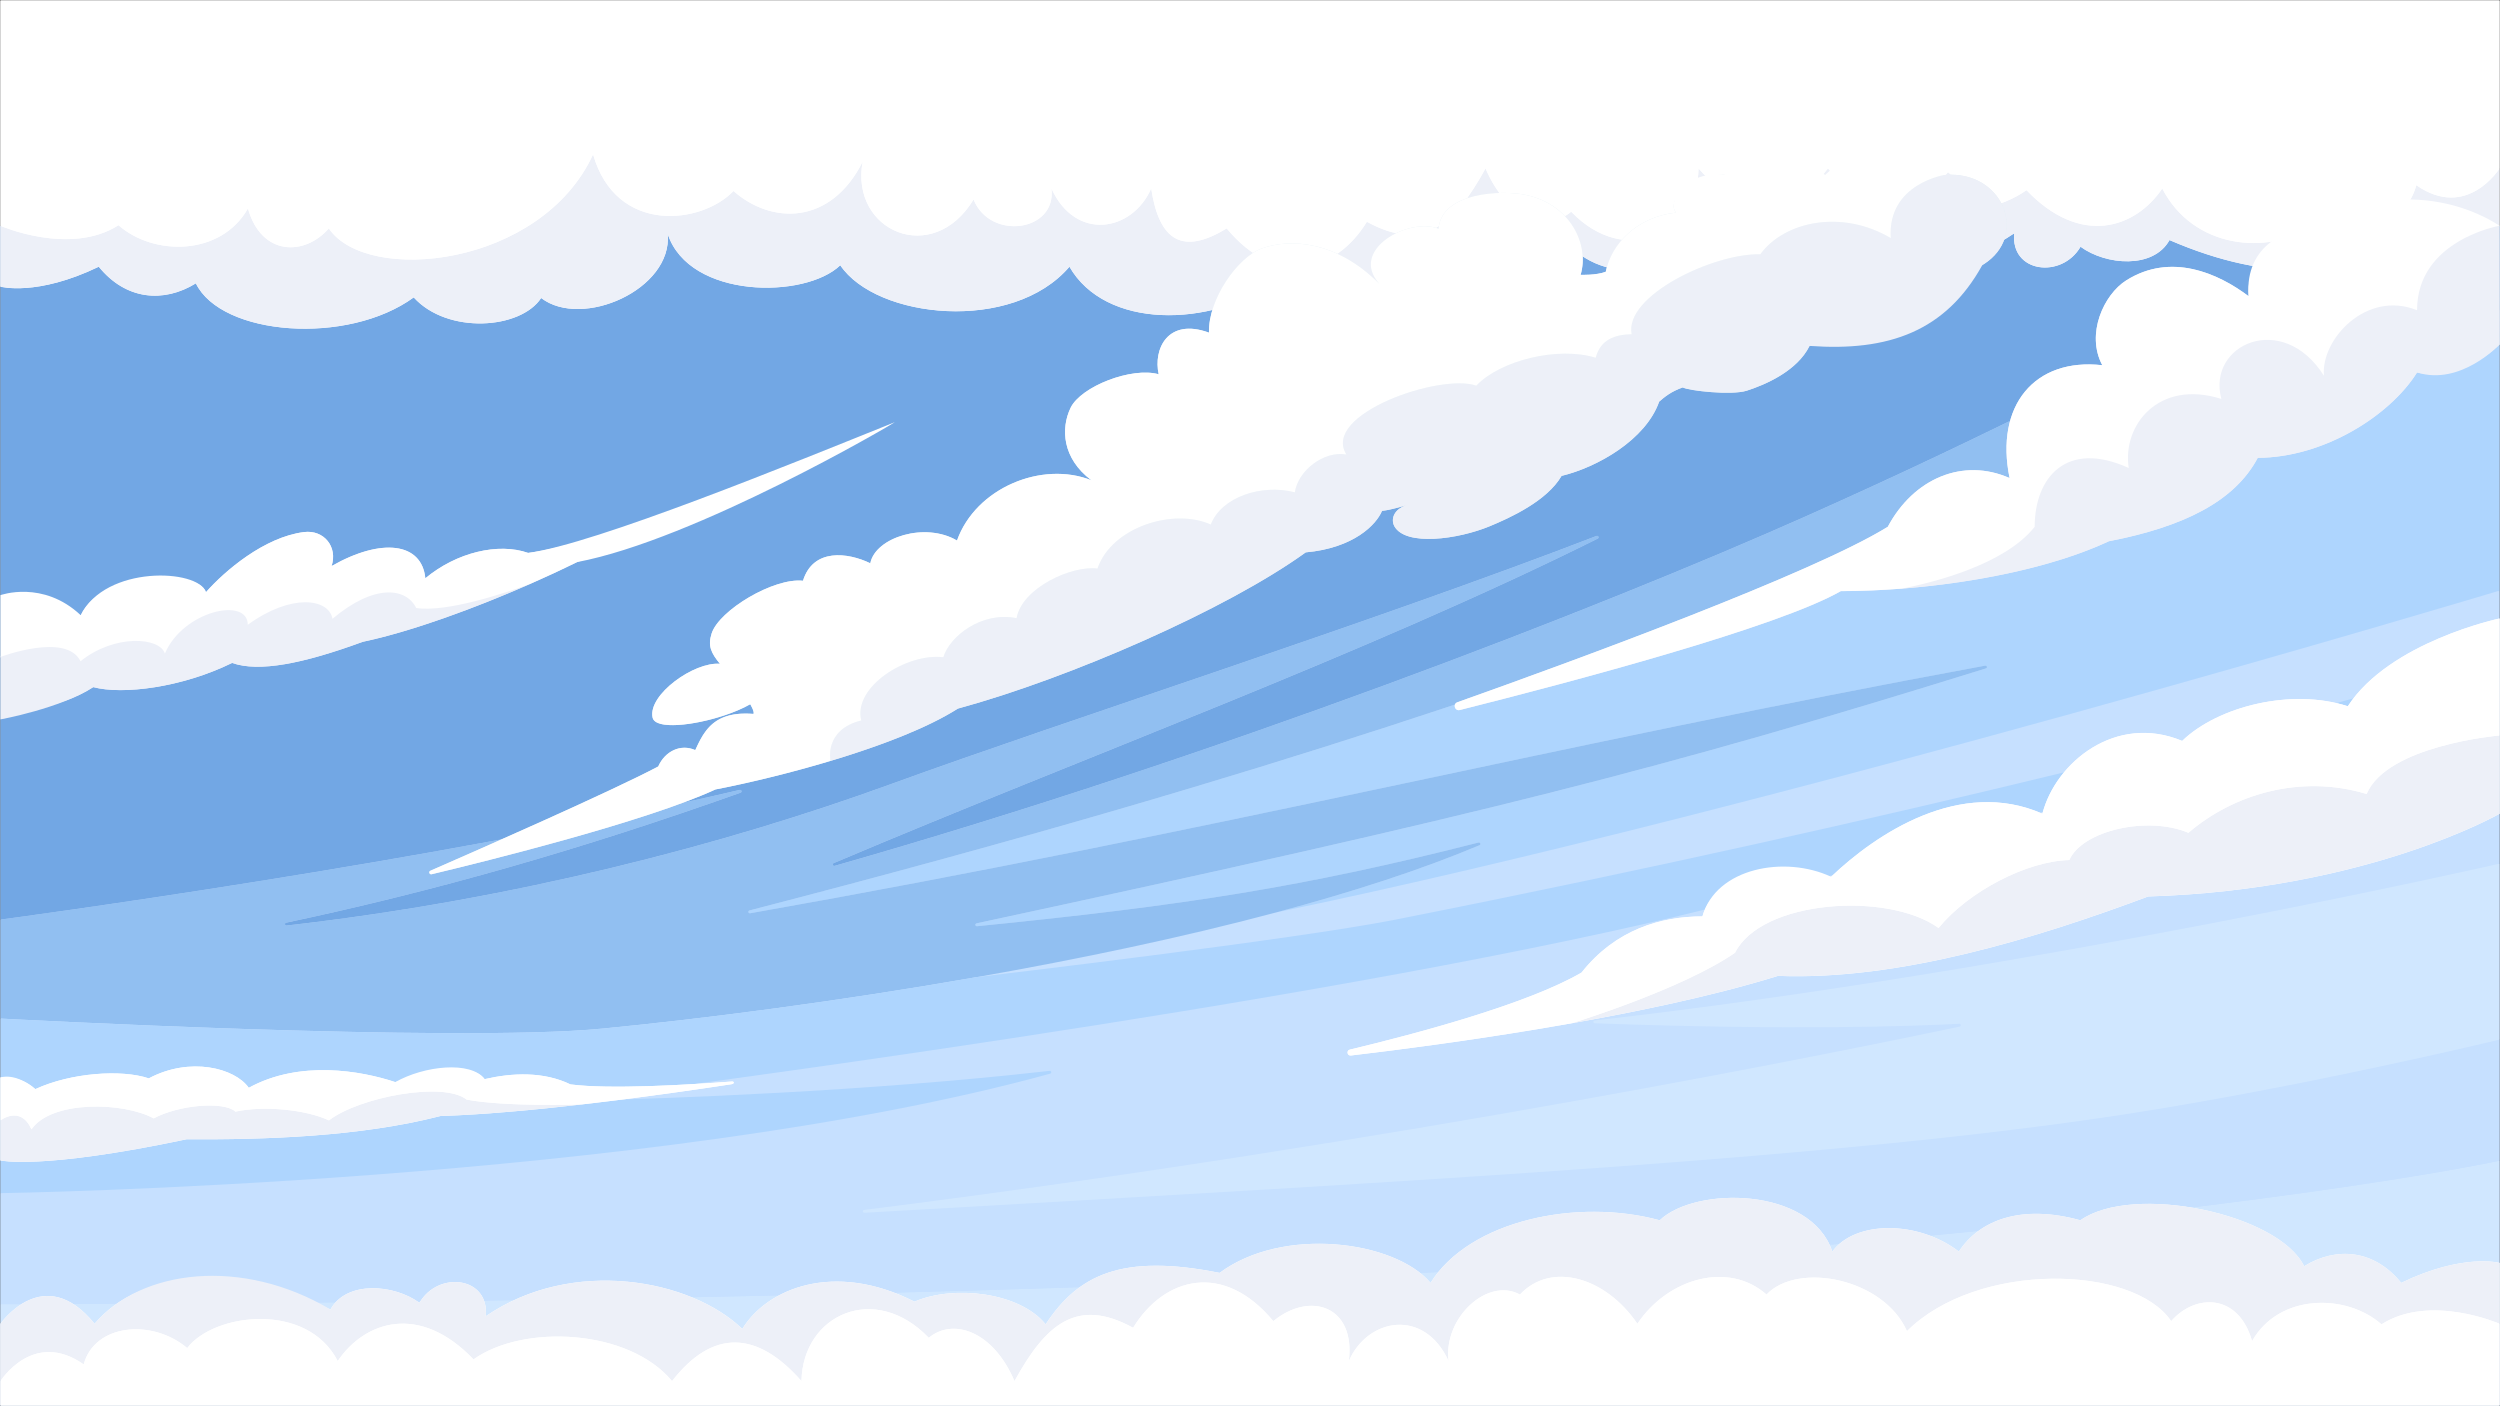
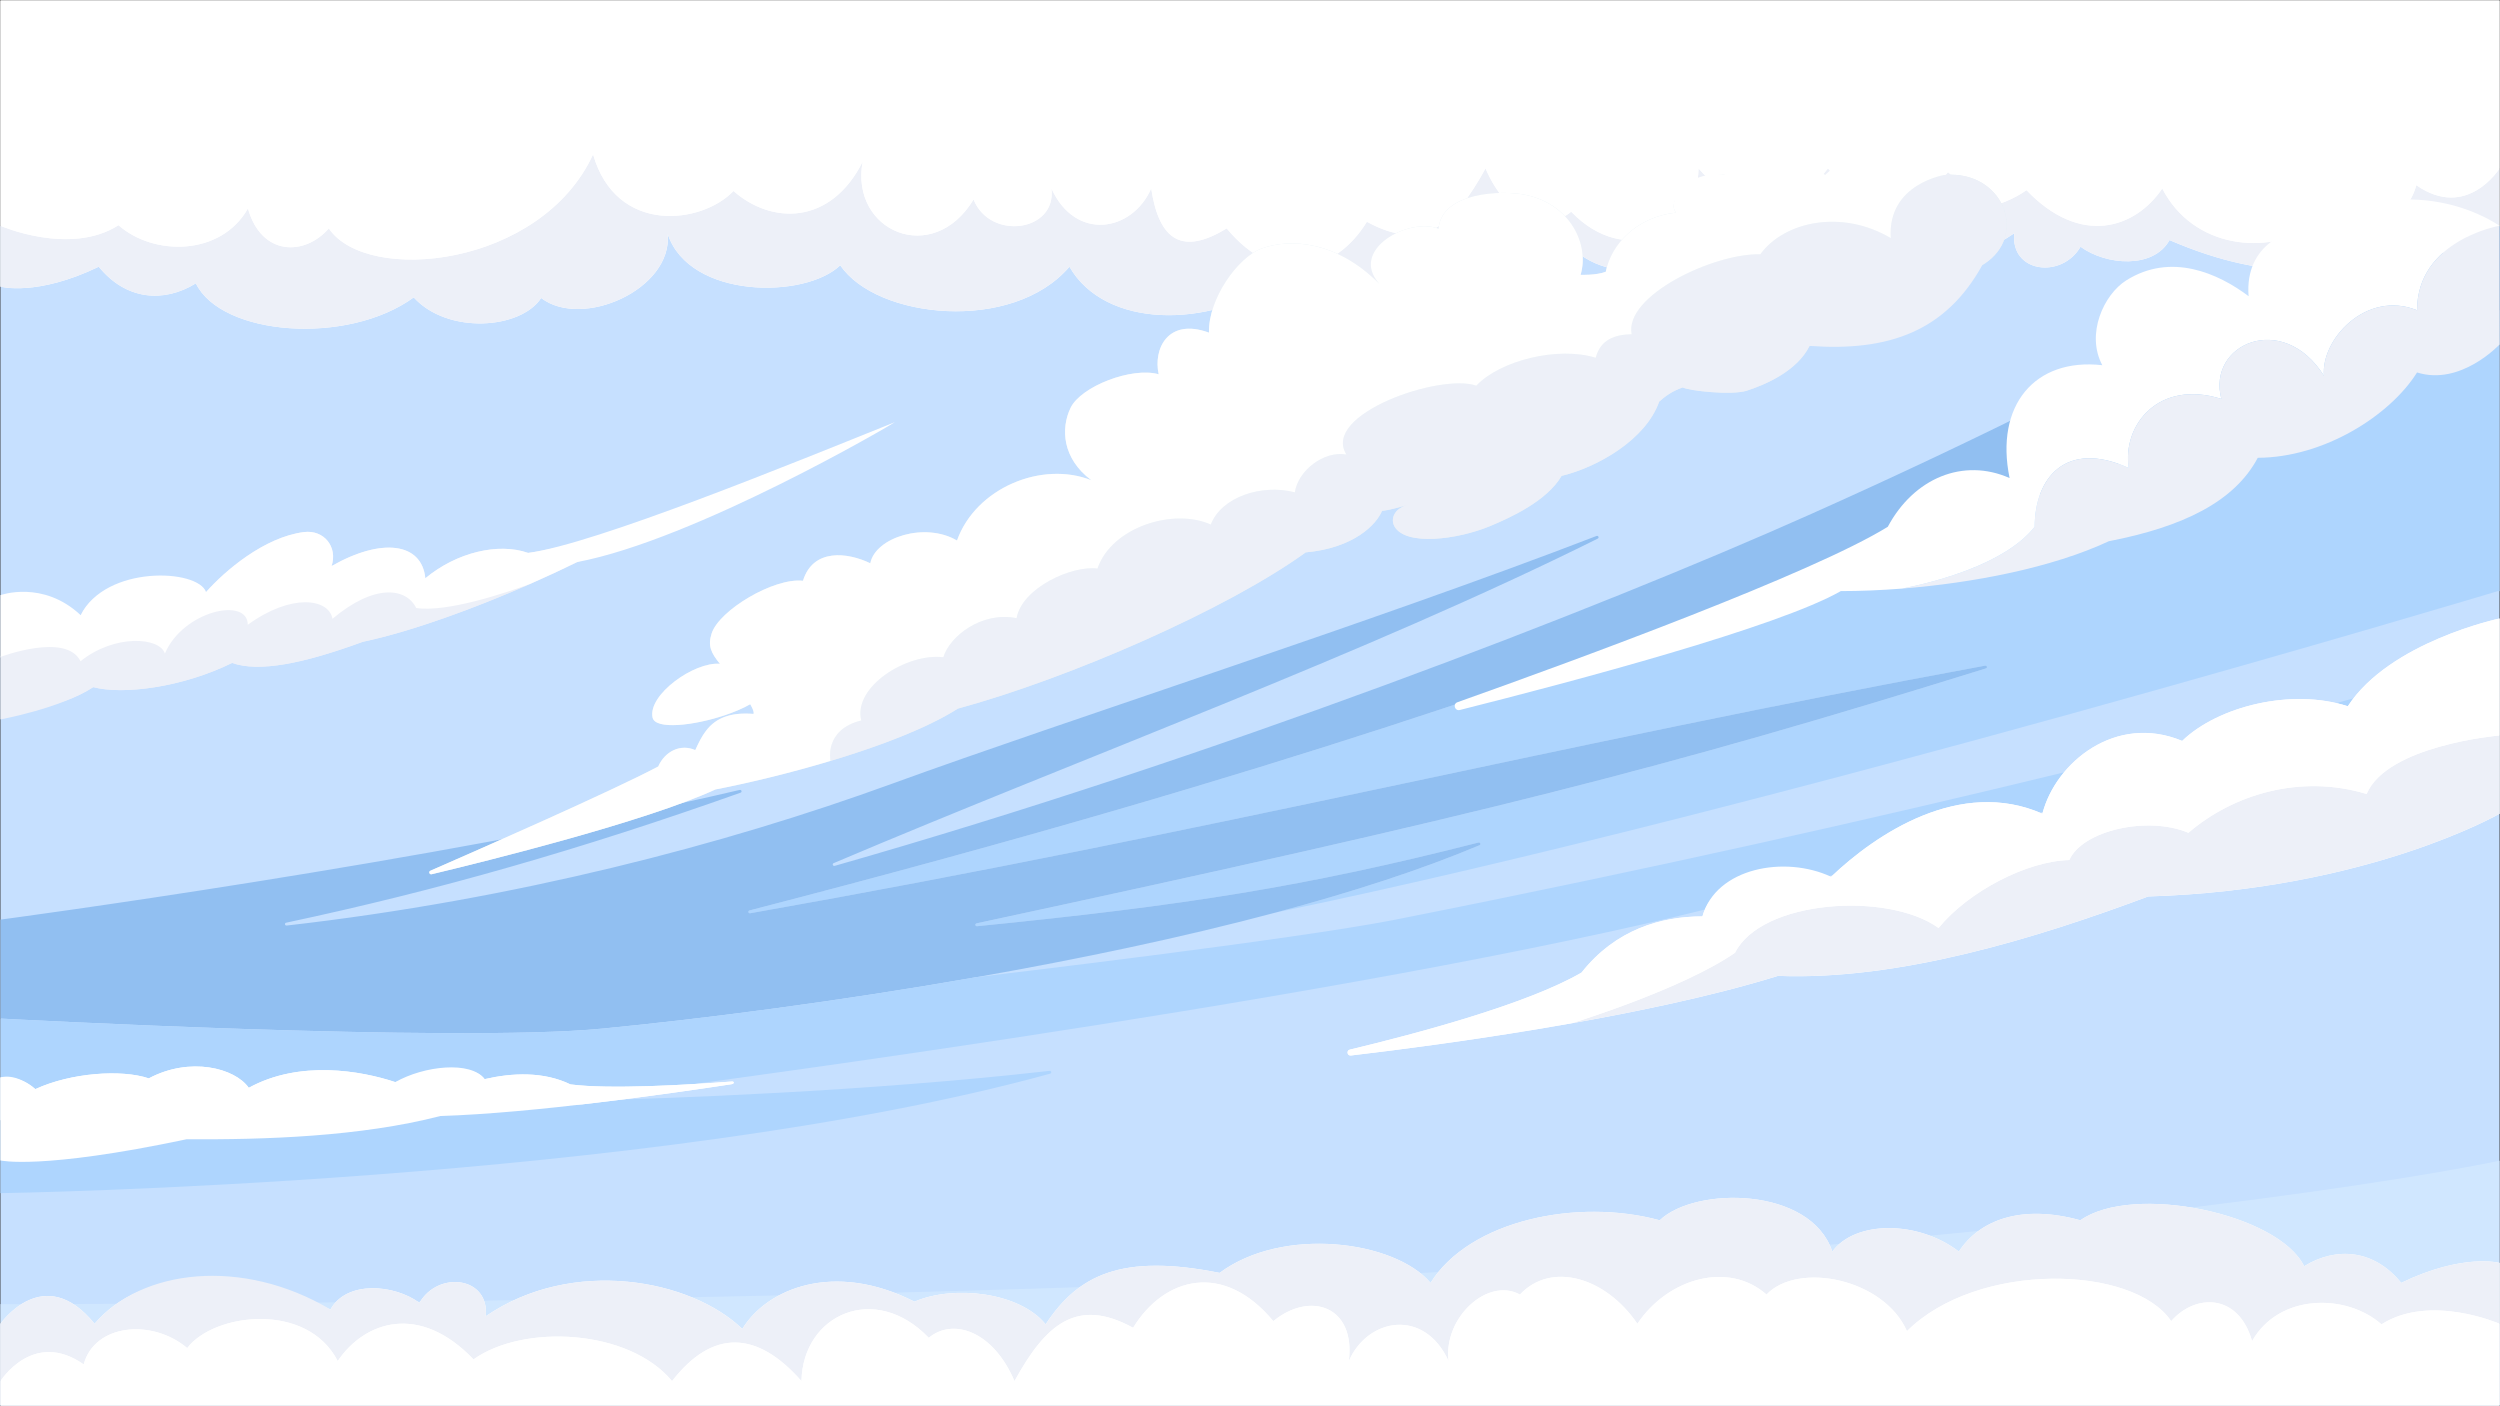
<svg xmlns="http://www.w3.org/2000/svg" id="_レイヤー_2" data-name="レイヤー 2" viewBox="0 0 1366.5 768.5">
  <rect x="0" y="0" width="1366.5" height="768.5" fill="#333333" stroke="none" />
  <defs>
    <style>
      .cls-1 {
        fill: #edf0f8;
      }

      .cls-2 {
        fill: #fff;
      }

      .cls-3 {
        fill: #72a7e4;
      }

      .cls-4 {
        fill: #d0e7ff;
      }

      .cls-5 {
        fill: #91bff1;
      }

      .cls-6 {
        fill: #c6e0ff;
      }

      .cls-7 {
        fill: #e4eef4;
      }

      .cls-8 {
        fill: #aed5fe;
      }
    </style>
  </defs>
  <g id="_レイヤー_1-2" data-name="レイヤー 1">
    <rect class="cls-6" x=".25" y="123.61" width="1366" height="644.64" />
    <g>
      <path class="cls-4" d="M1366.25,634.44v133.8H.26v-55.41s561.86,1.11,918.7-25.89c317.61-24.05,447.29-52.5,447.29-52.5Z" />
-       <path class="cls-6" d="M1366.25,568.26v66.18s-129.68,28.45-447.29,52.5C562.12,713.95.26,712.84.26,712.84v-60.66s355.98-5.33,573.75-65.32c.98-.27.68-1.65-.34-1.53-101.48,11.5-210.49,15.11-249.43,16.08-1.05.03-1.17-1.43-.14-1.56,77.9-10.08,445.66-59.06,632-108.91,154.59-41.36,311.76-97.57,364.54-116.92,1-.37.48-1.78-.55-1.48-62.08,17.27-270.78,73.38-557.31,130.12-55.24,10.93-220.81,30.46-228.54,31.36,55.05-9.7,111.7-21.5,163.63-35.38,268.43-55.43,667.44-175.55,667.44-175.55h.91v149.19h-.91s-256.36,58.59-493.67,85.49c-1.02.12-.96,1.52.08,1.56,109.15,3.96,174.95,1.56,199.14.26,1.02-.05,1.23,1.34.22,1.56-53.54,11.31-307.65,63.64-598.71,100.18-1.08.13-.93,1.62.15,1.56,318.53-18.15,535.42-30.38,686.82-53.49,99.21-15.15,206.88-41.14,206.88-41.14Z" />
-       <path class="cls-4" d="M1366.25,472.29v95.97s-107.66,26-206.88,41.14c-151.4,23.11-368.3,35.34-686.82,53.49-1.08.06-1.23-1.43-.15-1.56,291.06-36.54,545.17-88.87,598.71-100.18,1.01-.22.81-1.61-.22-1.56-24.19,1.3-89.99,3.71-199.14-.26-1.04-.04-1.11-1.44-.08-1.56,237.3-26.9,493.67-85.49,493.67-85.49h.91Z" />
      <path class="cls-8" d="M1366.25,169.54v153.56h-.91s-399.01,120.11-667.44,175.55c40.88-10.94,78.85-23.16,110.82-36.64.94-.4.41-1.73-.59-1.47-94.52,24.08-160.08,34.38-274.05,45.73-1.05.1-1.31-1.33-.27-1.56,277.68-59.76,373.16-83.8,551.68-139.34,1-.32.6-1.71-.42-1.52-232.31,42.73-420.43,90.35-675.02,135.34-1.05.19-1.41-1.27-.37-1.53,303.76-78.59,438.75-131.31,560.05-172.84,120.07-41.1,395.61-155.27,395.61-155.27h.91Z" />
      <path class="cls-5" d="M1366.25,123.62v45.92h-.91s-275.54,114.17-395.61,155.27c-121.3,41.53-256.29,94.25-560.05,172.84-1.04.27-.68,1.73.37,1.53,254.59-44.99,442.71-92.61,675.02-135.34,1.02-.19,1.42,1.2.42,1.52-178.52,55.53-274,79.57-551.68,139.34-1.04.23-.78,1.66.27,1.56,113.97-11.35,179.53-21.65,274.05-45.73,1-.26,1.53,1.07.59,1.47-31.97,13.48-69.93,25.7-110.82,36.64-51.93,13.88-108.58,25.68-163.63,35.38l-.29.04c-77.17,13.57-151.2,22.99-204.65,28.17-81.85,7.94-329.06-5.48-329.06-5.48v-54.09s235.26-31.25,404.02-70.88c1.04-.24,1.49,1.15.51,1.5-87.2,30.99-165.88,53.53-248.38,71.06-1.04.23-.76,1.67.29,1.56,125.01-14.23,239.76-44.34,330.78-77.48,95.64-34.83,263.55-88.55,385.14-135.45.98-.38,1.65.96.71,1.43-126.54,63.01-281.12,119.42-417.67,177.39-.94.41-.41,1.76.6,1.48,206.95-59,416.89-140.26,532.07-191.61,198.58-88.53,305.19-158.04,305.19-158.04h72.73Z" />
      <path class="cls-8" d="M1320.11,372.54c1.02-.29,1.54,1.11.55,1.48-52.79,19.35-209.95,75.56-364.54,116.92-186.35,49.85-554.1,98.82-632,108.91-1.04.13-.91,1.58.14,1.56,38.93-.97,147.95-4.58,249.43-16.08,1.02-.12,1.32,1.27.34,1.53C356.24,646.85.26,652.18.26,652.18v-95.43s247.22,13.42,329.06,5.48c53.46-5.18,127.48-14.6,204.65-28.17l.29-.04c7.73-.91,173.3-20.44,228.54-31.36,286.53-56.75,495.22-112.86,557.31-130.12Z" />
-       <path class="cls-3" d="M.26,123.62h1293.26s-106.61,69.5-305.19,158.04c-115.17,51.35-325.12,132.61-532.07,191.61-1.01.28-1.54-1.07-.6-1.48,136.55-57.96,291.13-114.38,417.67-177.39.94-.47.27-1.81-.71-1.43-121.59,46.91-289.51,100.62-385.14,135.45-91.02,33.14-205.77,63.25-330.78,77.48-1.05.12-1.32-1.33-.29-1.56,82.49-17.54,161.17-40.07,248.38-71.06.98-.35.53-1.74-.51-1.5C235.51,471.41.26,502.66.26,502.66V123.62Z" />
    </g>
    <g>
      <path class="cls-2" d="M1366.25,444.79s-72.31,41.6-192.07,45.22c-60.91,22.76-136.24,46-202.34,43.41-73.5,22.8-182.19,37.47-233.45,43.53-2.04.24-2.57-2.74-.57-3.22,35.99-8.62,97.12-24.88,126.66-42.12,18.58-23.51,43.36-30.69,66.07-30.69,7.39-26.53,44.39-21.82,70.34-21.66,24.64-23.51,70.63-54.23,115.49-34.47,7.23-28.11,40.26-54.92,76.39-39.79,19.61-18.95,59.88-28.94,90.54-18.95,23.02-35.31,82.94-47.97,82.94-47.97v106.72Z" />
      <g>
        <path class="cls-1" d="M1366.25,402.11v42.67s-72.31,41.6-192.07,45.22c-60.91,22.76-136.24,46-202.34,43.41-33.23,10.31-73.64,18.95-112.69,25.89,1.84-.57,60.68-18.79,89.23-38.55,14.47-28.94,83.55-33.49,111.24-13.52,16.28-19.97,48.43-36.64,71.45-37.13,7.23-16.28,43.06-24.27,65.11-14.89,24.64-21.22,61.5-32.13,97.41-21.22,11.12-26.52,71.74-31.88,71.74-31.88h.92Z" />
        <path class="cls-2" d="M1366.25,338.06v64.05h-.92s-60.62,5.36-71.74,31.88c-35.91-10.91-72.77,0-97.41,21.22-22.05-9.38-57.88-1.39-65.11,14.89-23.02.49-55.17,17.16-71.45,37.13-27.69-19.97-96.77-15.42-111.24,13.52-28.55,19.76-87.39,37.98-89.23,38.55-.03,0-.04,0-.04,0-47.32,8.41-92.64,14.31-120.72,17.63-2.05.24-2.57-2.74-.57-3.21,35.99-8.62,97.12-24.88,126.66-42.13,18.58-23.51,43.35-30.69,66.07-30.69,7.38-26.52,44.97-33.5,70.33-21.66,24.64-23.51,70.63-54.23,115.49-34.47,7.23-28.11,40.26-54.92,76.39-39.79,19.62-18.95,59.88-28.94,90.55-18.95,23.01-35.31,82.94-47.98,82.94-47.98Z" />
      </g>
    </g>
    <g>
      <path class="cls-2" d="M.25,634.3s21.9,5.3,101.78-11.59c42.69.3,95.01-1.41,138.65-12.69,51.05-1.62,124.68-12.11,159.32-17.42,1.38-.21,1.44-1.56.06-1.45-24.75,1.88-66.95,4.37-88.26,1.59-14.66-7.13-31.82-6.37-46.9-2.88-7.52-10.14-31.63-2.44-48.84,1.62-18.68-6.2-52.24-12.18-80.09,3.12-7.57-10.84-32.15-17.15-54.65-5.16-14.89-5.04-42.61-3.09-62,5.88-8.55-7.95-19.07-6.36-19.07-6.36v45.34Z" />
      <g>
-         <path class="cls-1" d="M.25,612.42v21.88s21.89,5.3,101.78-11.59c42.69.3,95.01-1.41,138.65-12.69,23.08-.73,50.77-3.28,77.39-6.34-1.28.04-42.15,1.35-63.05-2.65-12.46-10.07-58.78-1.38-75.21,11.37-12.78-5.98-35.77-8.12-51.11-4.79-6.4-5.81-30.99-3.69-44.71,3.69-16.62-9.07-55.87-9.89-66.78,5.97-6.03-13.39-16.96-4.86-16.96-4.86Z" />
        <path class="cls-2" d="M.25,588.95v23.46s10.93-8.53,16.96,4.86c10.91-15.87,50.16-15.04,66.78-5.97,13.72-7.38,38.3-9.5,44.71-3.69,15.34-3.33,38.33-1.2,51.11,4.79,16.42-12.75,62.75-21.45,75.21-11.37,20.91,4.01,61.78,2.69,63.05,2.65,0,0,.01,0,.03,0,32.25-3.71,62.93-8.17,81.91-11.08,1.39-.21,1.44-1.56.06-1.45-24.75,1.87-66.95,4.37-88.26,1.59-14.65-7.13-31.81-6.37-46.9-2.88-7.51-10.14-33.16-7.32-48.84,1.62-18.68-6.2-52.25-12.18-80.09,3.12-7.57-10.84-32.15-17.15-54.65-5.16-14.9-5.04-42.62-3.09-62,5.88-11.24-9.4-19.07-6.36-19.07-6.36Z" />
      </g>
    </g>
    <g>
      <path class="cls-1" d="M44.14,336.29c10.98-24.28,64.23-25.43,68.46-12.6,10.13-11.49,31.79-30.09,53.54-32.85,10.91-1.38,18.56,8.05,15.11,18.58,27.31-15.6,49.33-12.87,51.25,6.68,17-14.16,39.87-19.62,56.19-13.88,36.46-4.83,132.12-38.2,200.34-71.42,2.07-1.01-88.97,46.42-173.58,76.44-34.39,16.93-82.44,36.25-117.21,43.58-32.62,11.97-56.81,16.73-71.36,11.53-27.59,13.51-59.86,17.5-75.89,13.22-18,11.66-36.19,11.26-36.19,11.26L.25,359.09s10.45-32.75,43.89-22.79Z" />
      <g>
        <path class="cls-1" d="M.25,359.09v34.14s32.73-5.98,50.73-17.64c16.03,4.28,48.3.29,75.89-13.22,14.54,5.2,38.74.44,71.36-11.54,26.7-5.63,61.23-18.33,91.39-31.59-13.48,4.92-45.36,15.6-62.11,13.1-5.46-11.09-22.76-13.47-45.76,5.89-2.01-11.05-22.35-14.13-46.31,3.27.03-15.45-35.42-7.63-45.31,15.75-2.7-8.96-27.35-10.86-46.11,4.17-7.86-15.97-43.76-2.34-43.76-2.34Z" />
        <path class="cls-2" d="M.25,325.31v33.77s35.9-13.62,43.76,2.34c18.76-15.03,43.41-13.13,46.11-4.17,9.89-23.39,45.34-31.2,45.31-15.75,23.96-17.4,44.31-14.32,46.31-3.27,23-19.36,40.3-16.98,45.76-5.89,16.75,2.51,48.64-8.18,62.11-13.1,9.12-4.01,17.83-8.07,25.82-12,64.44-12.17,172.56-75.44,173.6-76.44,0,0-.02,0-.02,0-56.41,22.69-163.87,66.59-200.34,71.42-16.32-5.75-39.19-.28-56.19,13.87-1.92-19.55-23.94-22.28-51.25-6.68,3.46-10.53-4.19-19.96-15.11-18.58-21.75,2.75-43.41,21.36-53.54,32.85-4.23-12.84-54.93-14.88-68.46,12.6C23.46,316.87.25,325.31.25,325.31Z" />
      </g>
    </g>
    <path class="cls-2" d="M.25,156.68s19.85,5.45,53.75-10.91c14.74,18.18,35.37,20,53.06,9.09,14,28.75,82.9,34.06,119.08,7.68,18.52,20.37,58.51,17.43,69.65.33,22.2,17.1,71.91-4.58,69.18-35,11.79,35.62,75.16,35.62,94.32,17.1,19.64,29.28,94.14,37.26,125.27.8,19.43,33.89,76.17,33.89,114.03,7.9,25.07,19.72,82.69,14.45,96.63-19.87,6.48,22.87,40.59,15.41,63.9,1.6,25.33,23.42,63.34,9.89,76.64-12.07,34.11,25.74,117.78,36.73,165.25,4.16-2.26,21.57,25.86,25.13,36.21,7.36,13.91,10.18,39.87,12.26,48.63-3.64,54.53,23.63,103.34,22.23,128.95-7.81,27.73,34.15,51.45,0,51.45,0V.25H.25v156.43Z" />
    <g>
      <path class="cls-1" d="M1366.25,92.06v31.36s-23.71,34.15-51.44,0c-25.62,30.04-74.42,31.45-128.96,7.81-8.76,15.91-34.73,13.82-48.63,3.64-10.35,17.77-38.48,14.22-36.21-7.36-47.47,32.57-131.15,21.58-165.25-4.16-13.3,21.95-51.31,35.48-76.64,12.06-23.31,13.81-57.42,21.27-63.9-1.59-13.95,34.32-71.57,39.59-96.64,19.87-37.86,25.98-94.6,25.98-114.02-7.9-31.13,36.47-105.63,28.47-125.27-.8-19.16,18.52-82.53,18.52-94.33-17.1,2.74,30.42-46.97,52.1-69.18,35-11.14,17.1-51.13,20.05-69.65-.32-36.18,26.38-105.08,21.06-119.08-7.68-17.68,10.9-38.32,9.09-53.06-9.09C20.1,162.14.25,156.68.25,156.68v-33.26s38,16.62,64.53-.32c19.15,16.94,56,16.94,70.74-9.16,7.37,26.11,30.95,26.11,44.22,10.91,20.86,30.9,116.15,21.12,144.43-40.46,12.67,44.1,59.45,38.18,76.76,20,20.5,18.18,52.98,19.03,70.58-15.97-6.95,37.93,38.29,57.55,60.64,20.61,9.05,22.65,45.5,17.63,42.56-6.01,13.27,29.09,44.22,23.64,54.53,0,4.42,29.09,17.43,36.37,41.27,21.83,27.15,32.72,59.56,24.23,76.63-3.64,30.77,16.89,47.81,1.89,64.85-29.15,11.79,27.75,33.9,34.6,46.84,23.66,29.35,30.62,68.9,12.84,69.59-23.66,24.31,27.75,48.63,28.5,70.74,0,23.58,28.51,81.22,31.36,108.52,11.88,29.55,30.93,59.49,20.91,74.22-.91,16.79,32.7,57.25,36.9,82.59,20.4,28.6-.07,50.32,0,56.26-22.21,27.68,19.36,45.5-9.15,45.5-9.15Z" />
      <path class="cls-2" d="M1366.25.25v91.81s-17.82,28.51-45.5,9.15c-5.94,22.21-27.66,22.14-56.26,22.21-25.34,16.5-65.8,12.31-82.59-20.4-14.74,21.83-44.67,31.84-74.22.91-27.3,19.48-84.94,16.64-108.52-11.88-22.1,28.5-46.42,27.75-70.74,0-.69,36.5-40.24,54.29-69.59,23.66-12.95,10.94-35.06,4.08-46.84-23.66-17.03,31.04-34.08,46.05-64.85,29.15-17.07,27.87-49.48,36.35-76.63,3.64-23.83,14.54-36.85,7.26-41.27-21.83-10.32,23.64-41.27,29.09-54.53,0,2.95,23.64-33.51,28.66-42.56,6.01-22.35,36.95-67.59,17.33-60.64-20.61-17.59,35-50.07,34.15-70.58,15.97-17.31,18.18-64.1,24.1-76.76-20-28.28,61.59-123.57,71.36-144.43,40.46-13.27,15.19-36.85,15.19-44.22-10.91-14.74,26.11-51.58,26.11-70.74,9.16-26.53,16.94-64.53.32-64.53.32V.25h1366Z" />
    </g>
    <g>
-       <path class="cls-1" d="M1264.85,123.68s-37.98,9.37-35.78,38.22c-16.68-12.57-42.45-24.01-66.86-8.63-12.24,7.71-22.22,29.29-13.09,46.37-36.97-4.18-58.81,22.05-50.68,61.68-25.32-11.2-52.34,0-66.59,26.64-41.04,25.36-167.79,71.93-235.23,95.91-2.66.95-1.45,4.93,1.28,4.24,62.9-15.82,173.95-45.37,208.29-64.99,45.14,0,105.96-8.35,146.51-27.26,40.7-7.89,68.73-21.71,81.39-45.6,36.18-.13,72.35-23.13,87.06-46.65,25.08,5.43,45.09-15.28,45.09-15.28l-.07-64.89-101.33.26Z" />
      <g>
        <path class="cls-1" d="M1366.18,123.41l.07,64.89s-21.26,22.83-45.09,15.28c-14.71,23.52-50.89,46.52-87.06,46.65-12.66,23.89-40.7,37.71-81.4,45.6-31.14,14.53-74.23,22.82-112.99,25.89,16.8-3.31,56.04-12.99,72.44-33.78,0-26.64,17.04-47.71,51.41-32.15-3.62-23.27,16.27-48.59,50.64-37.74-8.06-29.84,33.46-48.47,56.07-12.66-1.81-19.89,23.25-47.03,50.89-35.81,0-38.35,45.02-46.17,45.02-46.17Z" />
        <path class="cls-2" d="M1366.18,123.41s-45.02,7.82-45.02,46.17c-27.64-11.22-52.7,15.92-50.89,35.81-22.61-35.81-64.13-17.18-56.07,12.66-34.37-10.85-54.26,14.47-50.64,37.74-34.37-15.56-51.41,5.51-51.41,32.15-16.4,20.79-55.64,30.47-72.44,33.78-11.72.92-23.04,1.37-33.52,1.37-34.34,19.62-145.39,49.18-208.28,65-2.74.68-3.94-3.3-1.29-4.25,67.44-23.97,194.2-70.54,235.24-95.9,14.25-26.64,41.26-37.84,66.58-26.64-8.14-39.63,13.71-65.86,50.68-61.68-9.13-17.07.84-38.66,13.09-46.37,24.41-15.37,50.18-3.93,66.86,8.64-2.21-28.85,22.36-36.88,35.35-38.48,57.35-32.38,101.76,0,101.76,0Z" />
      </g>
    </g>
    <g>
      <path class="cls-7" d="M919.21,104.61c-3.63,3.65-5.92,7.87-3.11,11.6-21.47,2.39-35.42,17.2-38.38,32.34-5.2,2-13.76,1.69-13.76,1.69,4.91-16.72-5.52-38.22-29.44-43.59-13.13-2.95-46.62-1.79-48.2,18.36-16.21-6.42-49.33,11.5-32.28,30.22-23.18-23.5-48.78-25.19-64.57-19.34-12.9,4.78-29.15,27.49-28.62,45.94-22.6-8.3-30.58,9.02-27.51,22.75-14.72-4.18-42.54,6.65-48.17,18.35-5.42,11.27-4.58,27.63,11.37,39.57-26.99-10.75-63.18,4.18-73.45,32.96-17.33-10.27-44.62-1.79-47.38,12.43-12.27-5.97-31.28-8.36-36.8,9.55-15.95-1.79-45.85,16.14-49.92,28.79-2.17,6.73-.37,10.62,4.53,16.59-14.11-1.19-39.42,16.89-36.82,29.35,1.85,8.87,36.82,2.3,53.38-7.25,0,0,2.42,4.03,1.81,5.29-21.44-1.71-26.96,9.04-31.86,19.79-7.97-3.58-16.56.6-20.24,8.96-25.65,13.59-97.52,45.19-124.52,56.97-1.14.5-.56,2.21.65,1.92,30.7-7.35,117.16-28.84,155.15-46.35,36.8-7.17,100.59-23.89,132.49-44.19,61.34-16.72,147.21-54.34,190.14-85.39,26.37-2.39,38.64-15.23,41.71-22.69,5.83-.6,14.72-3.58,14.72-3.58-9.26,2.61-9.73,8.85-7.97,11.98,6.23,11.15,34.96,7.12,52.14,0,11.12-4.61,31.28-13.78,39.26-27.51,19.63-4.78,46-19.71,53.36-40.61,2.84-2.44,6.35-5.47,12.88-7.76,3.07,1.79,26.64,4.44,34.96,1.79,10.12-3.22,27.6-10.75,34.35-24.48,37.41-9.55,70.45-29.67,94.46-44.19.27-.16.55-.34.84-.52,23.8-15.26,11.27-48.85-18.06-48.85h-124.68c-8.38,0-16.53,3.17-22.44,9.11Z" />
      <g>
        <path class="cls-1" d="M769.51,275.85c.16-.05.28-.09.39-.12-.12.03-.26.06-.39.12ZM1063.59,95.5l1.12-1.27c1.05.78,1.61,1.27,1.61,1.27,29.34,0,41.87,33.59,18.06,48.85-.28.18-.68.26-.84.53-19.96,36.18-51.23,47.36-94.45,44.19-6.76,13.74-24.24,21.26-34.36,24.49-8.31,2.64-31.88,0-34.95-1.8-6.53,2.29-10.05,5.31-12.89,7.76-7.37,20.91-33.73,35.84-53.36,40.61-7.99,13.74-28.13,22.9-39.26,27.5-17.17,7.13-45.91,11.16-52.13,0-1.67-2.99-1.32-8.8,6.78-11.59-2.62.83-8.99,2.73-13.52,3.2-3.07,7.46-15.34,20.3-41.71,22.69-42.94,31.05-128.81,68.67-190.14,85.4-17.06,10.85-43.25,20.68-69.56,28.58,0,0-3.75-17.01,16.78-22.09-4.53-18.48,24.89-36.94,44.89-34.57,3.3-11.17,20.72-25.24,40.02-21.35,2.96-16.61,30.28-28.97,44.21-27.1,7.83-22.87,41.76-33.21,61.95-24.06,5.74-15.08,27.85-22.36,45.94-17.62,1.74-11.87,15.83-22.87,28.19-20.67-13.92-22.02,51.33-44.56,71-37.62,12.87-13.72,44.55-21.68,65.27-15.26,2.61-9.99,10.42-12.68,19.65-12.86-4.17-21.16,45.06-44.4,70.3-43.7,13.06-17.96,44.53-24.74,71.33-8.85-1.98-30,30.07-34.66,30.07-34.66Z" />
        <path class="cls-7" d="M769.51,275.85c.12-.06.26-.09.39-.12-.11.03-.23.08-.39.12Z" />
        <path class="cls-2" d="M997.67,95.57c28.62-27.14,59.71-6.84,67.03-1.34l-1.12,1.27s-32.05,4.66-30.07,34.66c-26.79-15.9-58.27-9.12-71.33,8.85-25.24-.69-74.48,22.54-70.3,43.7-9.23.18-17.04,2.87-19.65,12.86-20.72-6.42-52.4,1.54-65.27,15.26-19.68-6.94-84.93,15.59-71,37.62-12.36-2.2-26.45,8.8-28.19,20.67-18.1-4.74-40.21,2.54-45.94,17.62-20.19-9.15-54.12,1.19-61.95,24.06-13.92-1.87-41.25,10.49-44.21,27.1-19.31-3.89-36.72,10.17-40.02,21.35-20-2.37-49.42,16.09-44.89,34.57-20.53,5.07-16.78,22.09-16.78,22.09-22.86,6.88-45.82,12.29-62.92,15.61-37.99,17.51-124.41,38.98-155.12,46.34-1.24.3-1.83-1.42-.67-1.92,27-11.79,98.85-43.39,124.5-56.97,3.69-8.36,12.27-12.54,20.25-8.95,3.46-7.56,7.21-15.14,16.62-18.36,3.94-1.36,8.89-1.93,15.23-1.43.62-1.27-1.8-5.3-1.8-5.3-3.8,2.19-8.59,4.23-13.71,5.96-17.18,5.8-38.25,8.12-39.68,1.3-2.59-12.45,22.72-30.54,36.83-29.35-4.92-5.98-6.7-9.87-4.54-16.59,4.08-12.65,33.97-30.58,49.93-28.79,5.52-17.92,24.53-15.53,36.8-9.56,2.76-14.22,30.07-22.7,47.39-12.44,10.28-28.77,46.46-43.7,73.45-32.95-15.96-11.94-16.79-28.29-11.37-39.57,5.63-11.7,33.45-22.52,48.16-18.36-3.07-13.72,4.92-31.04,27.51-22.75-.53-18.45,15.74-41.15,28.62-45.94,15.79-5.84,41.4-4.15,64.57,19.35-17.04-18.73,16.08-36.65,32.28-30.22,1.58-20.15,35.07-21.32,48.19-18.37,23.93,5.37,34.36,26.87,29.45,43.6,0,0,8.56.3,13.75-1.69,2.96-15.14,16.92-29.97,38.38-32.35-2.62-3.49-.93-7.59,1.86-11.41,5.41-7.44,14.95-10.31,24.53-9.3,0,0,20.25-19.88,55.19.08Z" />
      </g>
    </g>
    <path class="cls-2" d="M1366.25,690.31s-19.85-5.45-53.75,10.91c-14.74-18.18-35.37-20-53.06-9.09-14-28.75-93.54-45.45-122.32-25.11-32.42-8.98-55.27,0-66.41,17.1-22.2-17.1-56.66-17.1-69.18,0-11.79-35.62-75.16-35.62-94.32-17.1-44.95-12.27-103.9,0-125.27,34.2-19.58-23.13-80.76-31.14-115.3-5.46-53.61-10.72-77.43,1.19-95.08,28.13-14.13-17.54-50.25-21.7-71.7-12.4-44.08-22.41-80.81-7.03-94.11,14.92-27.99-27.09-92.79-39.5-140.26-6.93,2.26-21.57-25.86-25.13-36.21-7.36-13.91-10.18-39.87-12.26-48.63,3.64-54.53-23.63-103.34-22.23-128.95,7.81-27.73-34.15-51.45,0-51.45,0v44.67h1366v-77.94Z" />
    <g>
      <path class="cls-1" d="M.25,754.93v-31.35s23.71-34.15,51.44,0c25.62-30.04,80.79-36.42,128.96-7.81,8.76-15.91,34.73-13.82,48.63-3.64,10.35-17.77,38.48-14.22,36.21,7.36,47.47-32.58,112.27-20.16,140.26,6.93,13.3-21.95,50.03-37.34,94.11-14.92,21.44-9.31,57.57-5.15,71.7,12.39,17.65-26.95,41.48-38.86,95.09-28.13,34.55-25.69,95.72-17.67,115.3,5.45,21.37-34.2,80.32-46.47,125.27-34.2,19.16-18.52,82.53-18.52,94.33,17.1,12.52-17.1,46.97-17.1,69.18,0,11.14-17.1,33.98-26.09,66.41-17.1,28.78-20.35,108.32-3.64,122.32,25.11,17.68-10.91,38.32-9.09,53.06,9.09,33.89-16.36,53.74-10.9,53.74-10.9v33.26s-38-16.62-64.53.32c-19.15-16.94-56-16.94-70.74,9.16-7.37-26.11-30.95-26.11-44.22-10.91-20.86-30.9-106.11-32.72-144.43,5.46-12.53-28.66-59.45-38.18-76.77-20-20.49-18.18-53.65-9.27-70.57,15.97-17.38-25.58-47.19-34.15-64.2-15.97-17.63-9.69-41.95,12.73-39,36.35-13.27-29.08-44.22-23.63-54.53,0,3.78-30.14-21.19-38.29-41.27-21.82-27.15-32.72-59.56-24.23-76.63,3.64-30.77-16.89-47.81-1.89-64.85,29.14-11.79-27.73-33.9-34.59-46.84-23.65-29.35-30.62-68.9-12.84-69.59,23.65-24.31-27.73-48.63-28.49-70.74,0-23.58-28.5-81.22-31.35-108.52-11.86-29.55-30.93-59.49-20.91-74.22.9-16.79-32.69-67.84-26.22-82.28-7.1-19.12-16.14-50.63-13.28-56.57,8.93-27.68-19.36-45.5,9.14-45.5,9.14Z" />
      <path class="cls-2" d="M.25,768.25v-13.32s17.82-28.5,45.5-9.14c5.94-22.21,37.45-25.07,56.57-8.93,14.45-19.11,65.49-25.59,82.28,7.1,14.74-21.82,44.67-31.83,74.22-.9,27.3-19.48,84.94-16.64,108.52,11.86,22.1-28.49,46.42-27.73,70.74,0,.69-36.49,40.24-54.27,69.59-23.65,12.95-10.94,35.06-4.08,46.84,23.65,17.03-31.03,34.08-46.04,64.85-29.14,17.07-27.87,49.48-36.35,76.63-3.64,20.07-16.48,45.04-8.32,41.27,21.82,10.32-23.63,41.27-29.08,54.53,0-2.95-23.63,21.36-46.05,39-36.35,17-18.18,46.81-9.61,64.2,15.97,16.91-25.24,50.07-34.15,70.57-15.97,17.32-18.18,64.25-8.66,76.77,20,38.32-38.18,123.57-36.37,144.43-5.46,13.27-15.19,36.85-15.19,44.22,10.91,14.74-26.11,51.58-26.11,70.74-9.16,26.53-16.94,64.53-.32,64.53-.32v44.67H.25Z" />
    </g>
  </g>
</svg>